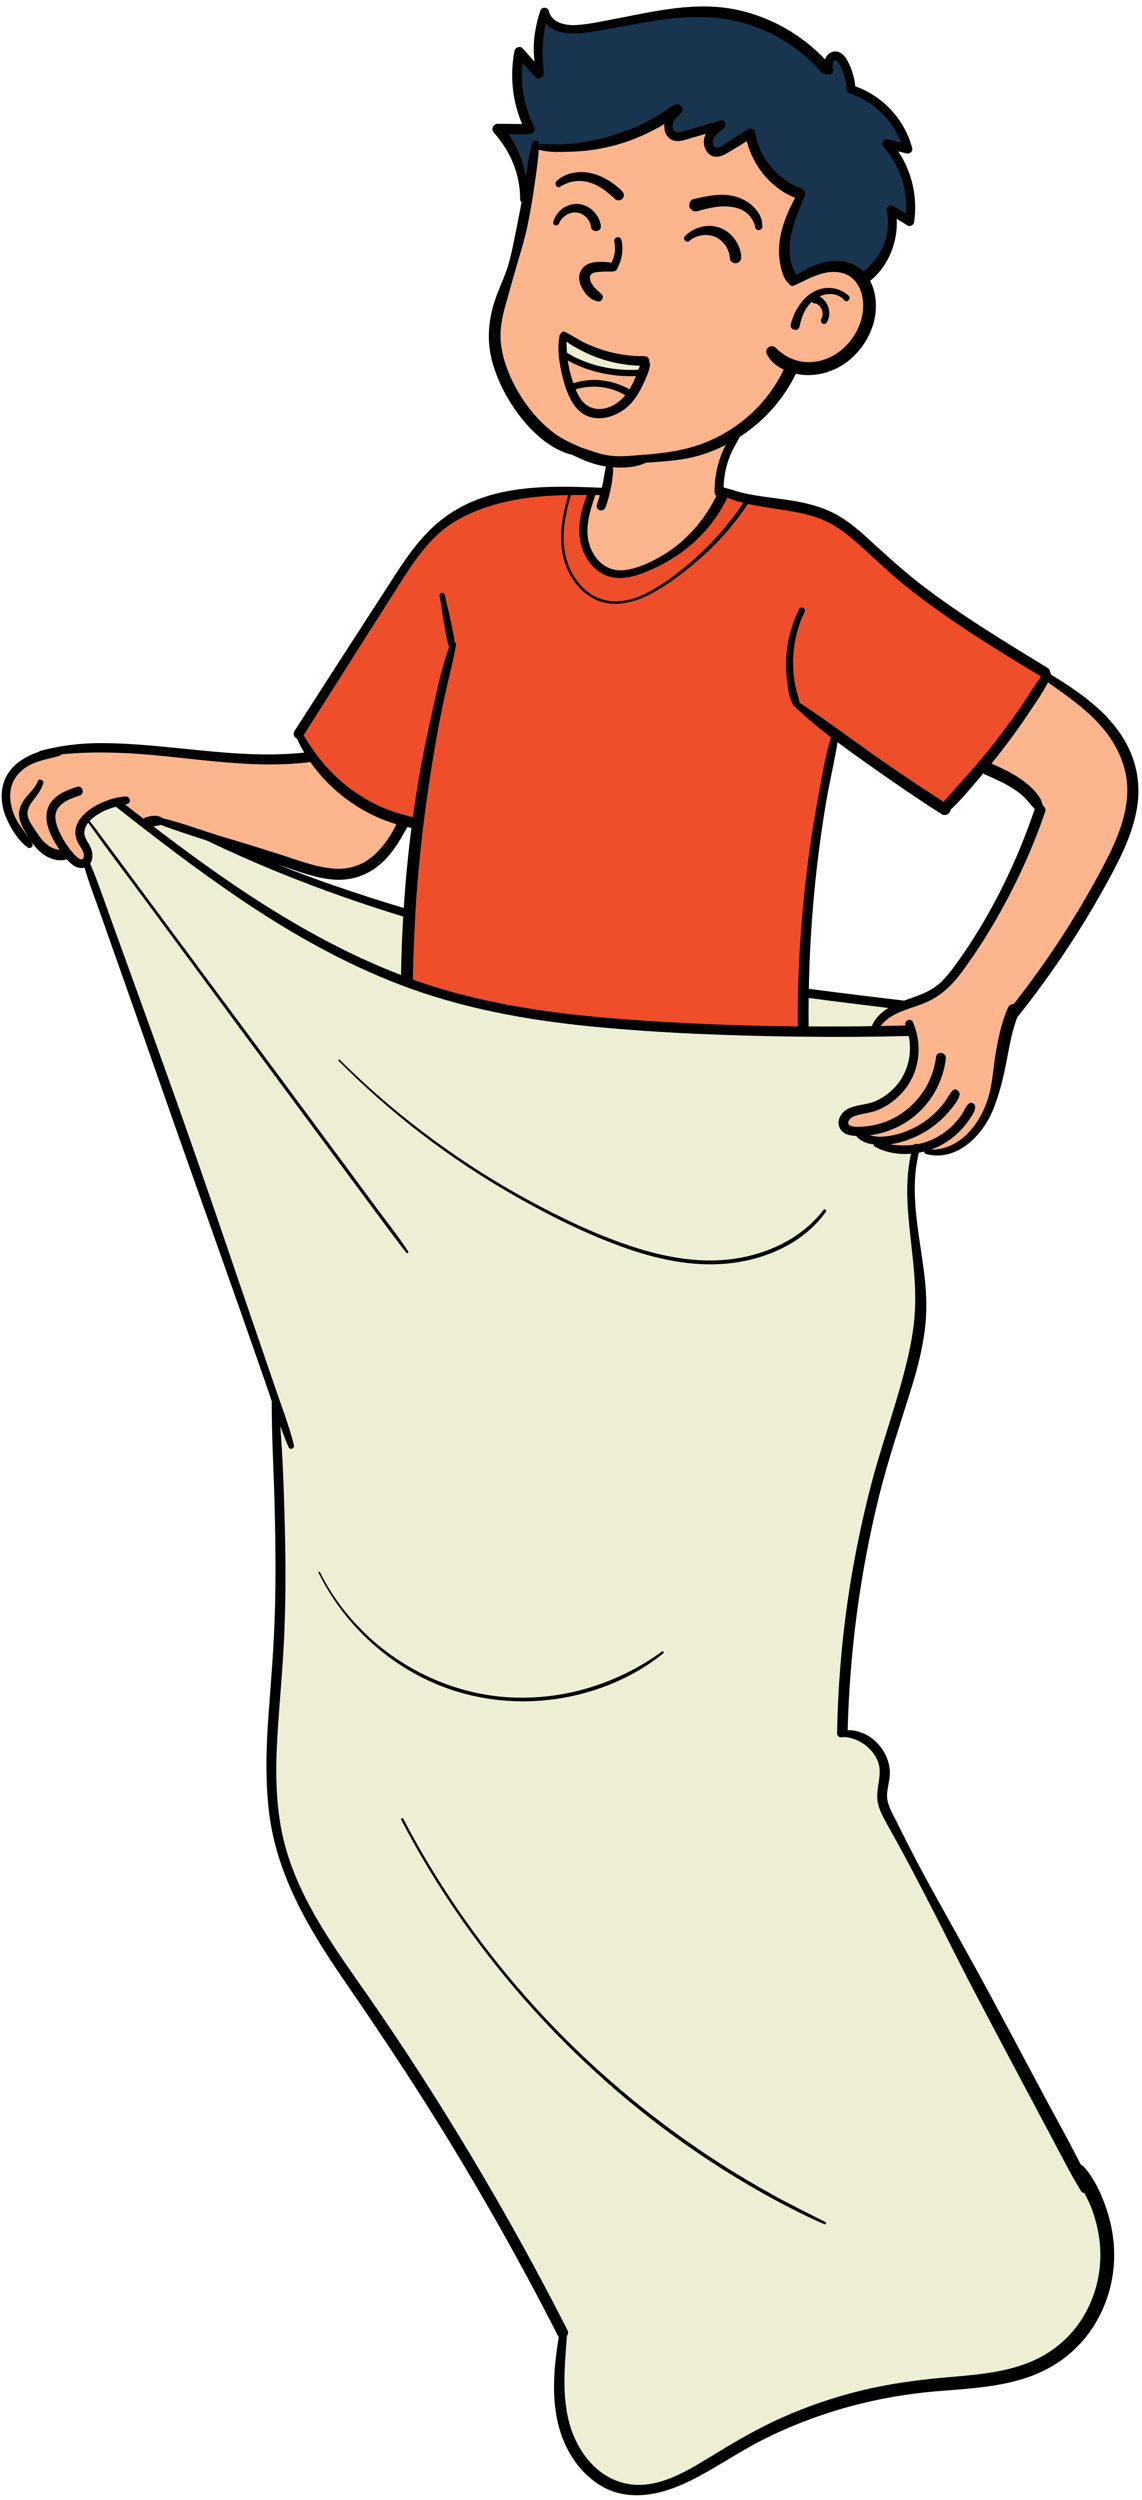
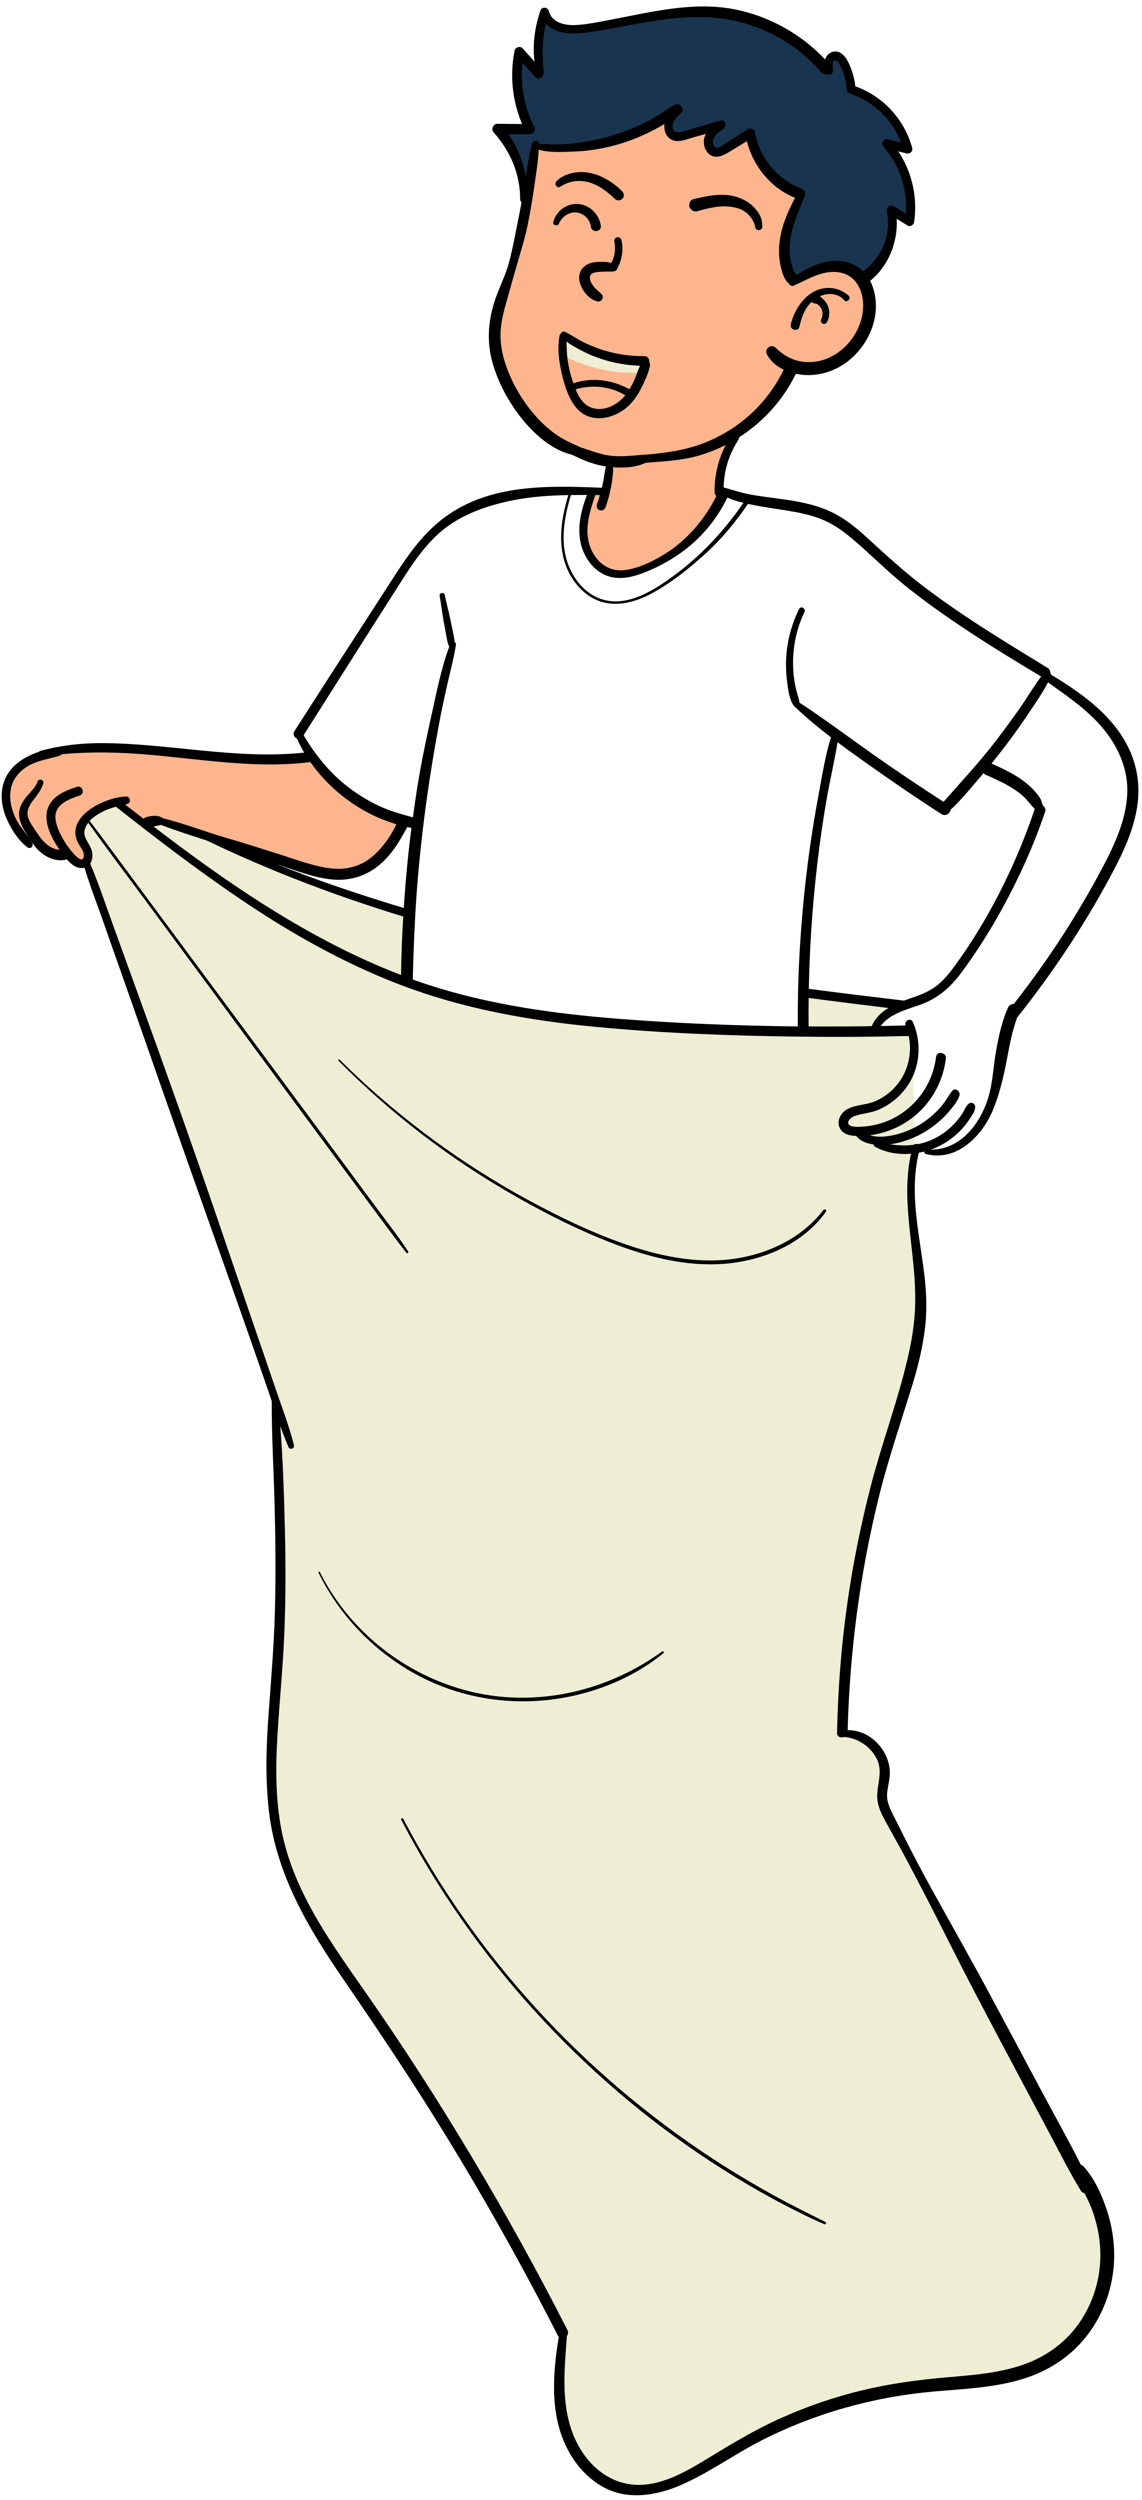
<svg xmlns="http://www.w3.org/2000/svg" clip-rule="evenodd" fill-rule="evenodd" height="799.7" preserveAspectRatio="xMidYMid meet" stroke-linejoin="round" stroke-miterlimit="2" version="1.0" viewBox="357.7 140.1 365.5 799.7" width="365.5" zoomAndPan="magnify">
  <g>
    <g>
      <g id="change1_1">
        <path d="M526.063,204.464C526.063,204.464 524.999,190.593 516.833,181.037C520.635,181.546 527.023,181.296 527.023,181.296C527.023,181.296 519.85,165.075 523.776,156.854C526.019,159.458 529.013,162.685 529.119,163.018C529.225,163.351 528.67,149.672 531.688,144.06C533.913,147.258 534.588,150.555 545.308,149.091C556.027,147.626 565.688,144.08 575.682,143.934C585.675,143.788 598.912,144.471 607.895,150.451C616.878,156.43 620.581,160.182 622.099,161.634C622.666,159.784 624.49,154.877 627.036,159.236C629.581,163.594 629.762,167.027 630.093,168.72C632.146,169.632 638.675,172.057 642.528,177.031C646.381,182.005 647.49,186.391 648.218,187.909C645.837,187.08 641.641,186.153 641.559,186.313C641.476,186.474 645.295,191.378 646.387,193.834C647.48,196.29 649.998,203.718 648.772,210.489C646.008,209.104 643.577,207.81 643.577,207.81C643.577,207.81 643.238,210.639 642.46,214.956C641.681,219.273 639.757,225.885 633.928,229.461C631.503,227.268 628.925,220.462 611.965,229.93C609.3,226.831 607.48,222.742 608.509,217.963C609.539,213.185 612.954,204.017 614.004,202.101C610.805,200.972 594.829,205.192 594.019,192.047C587.947,193.913 526.063,204.464 526.063,204.464Z" fill="#19344f" />
      </g>
      <g id="change2_1">
-         <path d="M487.794,454.261C487.794,454.261 489.121,426.943 489.72,419.255C490.32,411.567 491.571,403.68 491.676,402.989C489.011,402.824 473.482,399.346 465.484,391C457.485,382.654 453.334,375.934 452.916,374.745C453.985,372.321 466.613,352.989 468.331,350.575C470.049,348.161 480.733,331.502 483.701,327.082C486.67,322.661 491.223,312.95 498.849,308.027C506.474,303.103 515.279,298.251 524.321,297.735C533.364,297.22 547.006,296.86 551.144,296.964C555.283,297.068 587.478,296.837 590.287,297.514C593.096,298.191 600.663,300.254 607.544,301.289C614.424,302.324 620.907,303.252 626.134,306.853C631.361,310.454 640.159,318.824 644.297,322.36C648.435,325.896 658.879,334.813 665.477,338.549C672.075,342.285 689.565,353.721 692.563,355.581C691.241,358.324 682.05,372.188 678.23,377.303C674.41,382.418 662.386,396.32 659.87,399.013C656.933,396.994 626.243,375.726 625.096,374.568C624.273,377.598 619.965,398.341 619.322,404.322C618.679,410.303 615.074,438.078 615.077,443.169C615.079,448.259 613.654,466.145 614.517,470.239C610.665,469.71 584.859,469.225 580.932,469.191C577.005,469.157 545.785,466.67 541.29,466.028C536.795,465.386 513.834,462.225 506.243,459.736C498.652,457.247 488.758,455.146 487.794,454.261Z" fill="#ee4e2a" />
-       </g>
+         </g>
      <g id="change3_1">
        <path d="M384.853,415.787C384.853,415.787 386.771,413.471 384.265,409.559C382.605,406.054 382.676,402.121 387.451,399.526C392.226,396.931 394.786,396.336 395.238,396.213C396.193,397.075 403.7,403.68 403.7,403.68C403.7,403.68 406.581,401.657 410.418,402.821C414.254,403.986 427.399,408.584 433.304,411.648C439.21,414.713 453.166,420.455 455.856,421.382C458.547,422.309 480.101,430.288 489.168,432.213C488.722,436.151 487.596,454.253 487.596,454.253C487.596,454.253 507.585,460.711 522.563,463.172C537.542,465.634 568.687,469.216 582.026,469.207C595.365,469.199 614.804,469.896 614.804,469.896L614.648,456.977C614.648,456.977 642.962,461.331 646.876,461.268C643.396,462.743 640.011,464.019 637.274,469.94C641.005,469.93 649.564,469.324 649.564,469.324L650.512,507.185C650.512,507.185 648.904,517.569 649.24,522.19C649.576,526.811 650.677,539.864 651.317,544.068C651.957,548.273 653.298,561.621 650.525,571.768C647.751,581.915 644.076,594.811 642.486,600.334C640.896,605.857 634.975,624.862 633.928,632.228C632.882,639.595 628.625,662.042 628.55,668.92C628.475,675.798 626.837,693.196 626.834,694.412C628.635,694.6 634.937,694.354 637.975,699.263C641.013,704.172 640.812,706.748 639.865,712.755C639.664,717.659 640.985,719.66 642.942,723.253C644.899,726.845 650.211,736.533 652.024,740.316C653.837,744.1 666.506,767.086 668.345,770.713C670.183,774.34 686.82,805.947 688.915,809.408C691.009,812.869 703.229,834.898 706.041,839.307C708.854,843.717 714.772,858.235 711.334,868.771C707.895,879.307 702.745,892.958 687.206,897.632C671.666,902.306 662.775,902.473 652.163,903.967C641.551,905.462 620.268,907.87 605.903,916.041C591.539,924.211 582.486,929.199 576.349,932.414C570.212,935.629 555.16,939.161 546.384,930.438C537.607,921.714 536.583,913.937 536.397,906.332C536.211,898.728 537.78,888.641 537.664,886.933C536.835,884.302 529.727,871.363 527.81,867.786C525.892,864.209 508.527,833.954 505.699,828.73C502.871,823.507 482.705,792.797 479.642,788.175C476.579,783.552 462.331,761.728 459.254,756.934C456.176,752.141 449.971,740.883 448.074,733.227C446.177,725.571 444.036,709.92 444.431,703.584C444.827,697.249 446.393,675.356 446.559,669.011C446.725,662.666 447.54,636.729 447.286,630.575C447.031,624.421 445.579,591.075 445.483,587.603C444.472,584.261 440.117,571.033 438.432,566.342C436.747,561.651 427.769,536.027 426.617,532.702C425.464,529.378 411.084,487.154 409.656,483.667C408.228,480.18 394.856,442.711 393.59,439.175C392.324,435.639 385.546,416.685 384.853,415.787Z" fill="#eeeed4" />
      </g>
      <g id="change4_1">
        <path d="M403.7,403.68L395.238,396.213C395.238,396.213 385.2,397.584 382.906,406.736C384.47,409.991 388.629,415.097 383.786,416.298C381.495,415.828 380.124,413.322 379.386,412.693C377.891,413.324 372.877,414.639 368.728,408.41C366.515,408.635 366.888,409.822 364.277,406.794C361.665,403.765 358.482,397.175 359.681,391.819C360.88,386.464 365.217,382.196 372.764,380.702C380.312,379.207 391.277,378.675 398.538,379.284C405.799,379.894 428.328,382.386 433.658,382.418C438.989,382.451 453.87,382.748 457.595,381.957C460.529,385.888 469.997,398.403 486.724,402.089C484.976,406.956 478.882,417.1 472.061,418.586C465.241,420.072 457.346,419.251 445.13,414.513C432.957,410.044 423.198,407.151 420.539,406.244C417.881,405.338 408.808,402.447 408.808,402.447L403.7,403.68Z" fill="#fdb58e" />
      </g>
      <g id="change4_2">
-         <path d="M672.067,385.268C672.067,385.268 689.571,363.173 692.683,356.173C695.533,358.267 709.101,367.127 713.212,373.52C717.322,379.914 723.141,390.583 718.751,402.542C714.362,414.5 706.288,429.184 701.455,436.521C696.621,443.858 684.362,460.783 682.197,463.797C680.077,467.523 677.733,478.278 676.997,482.834C676.262,487.391 674.557,497.273 669.532,502.022C664.507,506.771 657.415,511.23 653.707,507.039C650.251,507.896 640.551,509.35 637.84,504.944C634.747,504.024 632.765,503.333 632.032,502.031C630.061,501.836 624.938,500.598 628.698,496.469C632.141,494.737 633.43,495.096 635.635,494.472C637.841,493.848 654.386,487.327 649.057,469.563C645.008,469.967 637.436,469.97 637.436,469.97C637.436,469.97 638.428,464.167 646.405,461.522C654.382,458.877 661.072,454.917 665.751,448.143C670.429,441.369 682.276,420.093 684.531,414.349C686.785,408.605 690.379,398.539 690.379,398.539C690.379,398.539 685.478,388.925 672.067,385.268Z" fill="#fdb58e" />
-       </g>
+         </g>
      <g id="change4_3">
        <path d="M546.902,297.107L551.264,297.121C551.264,297.121 553.001,287.213 552.87,287.151C552.739,287.09 545.773,286.469 540.532,283.89C535.291,281.312 529.132,277.608 525.286,271.733C521.44,265.857 514.144,254.17 515.781,245.21C517.418,236.25 520.866,227.553 521.89,223.354C522.914,219.154 525.741,207.733 526.563,202.428C527.386,197.123 528.488,187.646 528.586,186.888C530.242,187.036 541.55,187.799 546.974,186.506C552.398,185.213 565.72,182.077 573.527,175.041C571.361,178.855 569.856,184.525 575.008,183.61C580.161,182.696 588.218,179.769 588.218,179.769C588.218,179.769 582.731,183.558 584.253,186.414C585.776,189.27 587.577,189.013 590.761,187.152C593.945,185.29 597.688,182.882 597.754,182.734C597.821,182.586 598.342,196.114 613.776,201.865C612.429,206.163 603.954,218.867 611.358,229.462C614.586,228.71 621.266,224.934 625.209,225.184C629.151,225.434 638.112,228.41 635.542,240.754C632.972,253.099 621.083,259.549 611.098,257.052C609.523,260.41 602.226,273.483 592.783,278.816C590.966,283.355 585.766,290.214 588.123,297.555C587.823,301.136 584.521,306.442 580.274,310.843C576.027,315.244 565.78,322.319 559.606,323.219C553.431,324.118 547.49,321.711 545.194,315.116C542.897,308.521 544.569,302.174 546.902,297.107Z" fill="#fdb58e" />
      </g>
      <g id="change3_2">
        <path d="M537.158,253C537.158,253 537.777,247.071 538.057,247.198C539.485,248.085 545.858,252.366 551.568,253.617C557.278,254.867 562.584,255.515 563.818,255.526C564.363,256.53 563.321,259.237 563.321,259.237C563.321,259.237 556.981,259.677 551.748,258.6C546.516,257.524 539.247,255.1 537.158,253Z" fill="#eeeed4" />
      </g>
    </g>
    <g>
      <g id="change5_7">
        <path d="M467.16,410.88C467.64,408.64 468.45,406.45 470.1,404.9C470.25,405.06 470.45,405.19 470.69,405.26C470.93,405.33 471.15,405.29 471.35,405.4C471.56,405.51 471.74,405.64 471.91,405.81C472.16,406.06 472.38,406.35 472.52,406.68C472.86,407.48 472.79,408.37 472.39,409.14C472.2,409.52 472.42,410.01 472.79,410.17C473.2,410.35 473.62,410.15 473.82,409.77C474.39,408.71 474.51,407.39 474.15,406.25C473.98,405.7 473.69,405.18 473.33,404.73C473.18,404.55 473.02,404.37 472.85,404.21C472.65,404.02 472.43,403.86 472.21,403.68C472.16,403.64 472.11,403.6 472.07,403.56C472.91,403.18 473.83,402.97 474.76,403.01C475.34,403.03 475.89,403.15 476.42,403.37C477.09,403.64 477.52,403.98 477.99,404.53C478.63,405.26 479.77,404.07 479.02,403.4C476.85,401.47 473.79,400.99 471.14,402.19C467.93,403.65 465.91,407.02 465.06,410.32C464.72,411.68 466.87,412.24 467.16,410.88Z" fill-rule="nonzero" transform="translate(-5.414 -299.832) scale(1.325)" />
      </g>
      <g id="change5_1">
        <path d="M426.82,429C427.83,427.78 428.64,426.41 429.31,424.99C430.01,423.51 430.76,421.89 431.05,420.28C431.11,419.95 431.02,419.66 430.86,419.44C430.96,418.78 430.58,418.01 429.71,418.01C426.44,418.04 423.17,417.59 420.04,416.64C418.52,416.18 417.05,415.6 415.61,414.94C413.84,414.13 412.27,413 410.54,412.15C410.04,411.91 409.63,412.2 409.5,412.6C409.36,412.69 409.24,412.84 409.2,413.08C408.59,416.19 409.13,419.76 409.88,422.8C410.55,425.5 411.48,428.44 413.34,430.58C417.07,434.88 423.63,432.87 426.82,429ZM424.95,427.61C423.1,429.79 420.04,431.41 417.13,430.52C415.09,429.9 413.89,428 413.08,426.01C415.16,425.4 417.33,425.22 419.48,425.5C420.62,425.65 421.75,425.94 422.82,426.35C423.35,426.55 423.88,426.79 424.38,427.06C424.61,427.18 424.84,427.32 425.06,427.46C425.03,427.51 424.99,427.56 424.95,427.61ZM423.51,424.83C422.22,424.34 420.89,424.03 419.52,423.86C417.18,423.57 414.78,423.82 412.54,424.55C412.42,424.19 412.31,423.84 412.2,423.5C411.69,421.88 411.32,420.21 411.11,418.53C410.93,417.18 410.94,415.83 410.88,414.48C412.01,415.35 413.34,416.05 414.54,416.68C416.08,417.49 417.7,418.16 419.35,418.7C422.35,419.69 425.48,420.22 428.63,420.32C428.13,421.45 427.77,422.66 427.26,423.79C426.92,424.55 426.53,425.3 426.09,426.01C425.29,425.51 424.34,425.14 423.51,424.83Z" fill-rule="nonzero" transform="translate(-5.414 -299.832) scale(1.325)" />
      </g>
      <g id="change5_11">
        <path d="M416.59,398.66L416.59,398.63C416.59,398.62 416.6,398.62 416.6,398.6C416.71,398.37 416.7,398.4 416.84,398.23C416.87,398.2 416.88,398.18 416.88,398.17C416.89,398.17 416.9,398.16 416.94,398.14C417.02,398.09 417.1,398.04 417.19,398C417.56,397.81 417.99,397.75 418.4,397.7C418.88,397.64 419.37,397.63 419.85,397.61C420.28,397.59 420.72,397.57 421.15,397.59C421.66,397.61 422.15,397.62 422.63,397.44C422.92,397.33 423.14,397.03 423.2,396.71C423.74,395.78 424.08,394.69 424.25,393.64C424.45,392.44 424.43,391.22 424.17,390.03C424.07,389.56 423.65,389.22 423.16,389.3C422.7,389.37 422.33,389.84 422.43,390.31C422.63,391.27 422.65,392.32 422.5,393.23C422.35,394.09 422.09,394.77 421.73,395.48C420.86,395.25 419.88,395.23 419.03,395.25C418.4,395.26 417.77,395.29 417.16,395.42C415.61,395.75 414.35,396.73 414.02,398.34C413.75,399.63 414.25,401 414.93,402.09C415.74,403.37 416.94,404.53 418.47,404.8C419.32,404.95 420.06,403.76 419.41,403.11C418.97,402.66 418.57,402.29 418.11,401.89C418.02,401.81 417.93,401.73 417.85,401.65C417.83,401.63 417.74,401.53 417.69,401.48C417.41,401.15 417.15,400.8 416.93,400.43C416.9,400.38 416.86,400.31 416.85,400.28C416.8,400.18 416.76,400.07 416.72,399.96C416.68,399.85 416.65,399.74 416.61,399.64L416.61,399.62C416.6,399.57 416.59,399.51 416.58,399.46C416.56,399.35 416.55,399.24 416.54,399.13L416.54,399.05C416.54,399.04 416.54,399.02 416.55,398.97C416.56,398.87 416.58,398.76 416.59,398.66Z" fill-rule="nonzero" transform="translate(-5.414 -299.832) scale(1.325)" />
      </g>
      <g id="change5_2">
        <path d="M409.36,377.11C411.56,375.68 414.1,375.33 416.61,376.13C418.99,376.89 420.85,378.44 422.65,380.11C423.16,380.58 424.03,380.45 424.45,379.93C424.92,379.36 424.77,378.61 424.27,378.13C422.16,376.05 419.4,374.33 416.47,373.76C413.72,373.23 410.53,373.76 408.46,375.76C407.86,376.36 408.55,377.64 409.36,377.11Z" fill-rule="nonzero" transform="translate(-5.414 -299.832) scale(1.325)" />
      </g>
      <g id="change5_9">
        <path d="M441.15,382.72C441.09,382.73 441.14,382.79 441.41,382.92C441.64,383.03 441.94,383.08 442.2,383.06C442.63,383.02 443.09,382.84 443.51,382.73C444.21,382.55 444.9,382.37 445.61,382.23C447.02,381.94 448.47,381.76 449.91,381.88C451.32,382 452.74,382.28 453.93,383.09C454.55,383.51 455.08,384.04 455.51,384.65C455.91,385.22 456.38,386.16 456.47,386.84C456.6,387.95 458.28,387.76 458.19,386.65C458.13,385.86 458.11,385.19 457.79,384.44C457.49,383.72 457.07,383.11 456.57,382.51C455.36,381.04 453.66,380.07 451.85,379.53C448.5,378.52 444.82,379.32 441.51,380.12C440.71,380.31 440.35,381.38 440.62,382.09C440.74,382.36 440.93,382.56 441.15,382.72Z" fill-rule="nonzero" transform="translate(-5.414 -299.832) scale(1.325)" />
      </g>
      <g id="change5_10">
        <path d="M413.82,383.41C415.4,383.83 416.62,385.23 416.79,386.78C416.97,388.32 419.41,388.05 419.18,386.52C418.8,383.89 416.72,381.68 414.05,381.31C411.17,380.91 408.39,382.85 407.69,385.66C407.49,386.46 408.76,386.74 409.06,386.01C409.77,384.22 411.9,382.9 413.82,383.41Z" fill-rule="nonzero" transform="translate(-5.414 -299.832) scale(1.325)" />
      </g>
      <g id="change5_4">
-         <path d="M440.54,390.21C442.49,388.52 445.63,388.21 447.77,389.76C449.32,390.88 450.23,392.51 450.35,394.43C450.39,395.18 451.25,395.68 451.94,395.57C452.74,395.44 453.13,394.73 453.08,393.98C452.92,391.22 451.1,388.48 448.59,387.29C445.45,385.81 441.85,386.66 439.45,389.08C438.83,389.71 439.87,390.79 440.54,390.21Z" fill-rule="nonzero" transform="translate(-5.414 -299.832) scale(1.325)" />
-       </g>
+         </g>
      <g id="change5_8">
        <path d="M497.31,610.04C497.28,610.29 497.39,610.56 497.69,610.63C505.05,612.57 511.26,606.35 513.87,600.06C515.44,596.27 516.41,592.19 517.19,588.18C517.65,585.79 518.06,583.42 518.67,581.1C518.9,580.24 519.15,579.38 519.44,578.53C519.54,578.22 519.65,577.92 519.77,577.63L519.78,577.62C528.14,567.14 535.6,555.94 541.98,544.15C545.07,538.44 548.07,532.38 548.86,525.85C549.62,519.53 547.89,513.58 544.18,508.46C540.01,502.71 533.96,498.56 527.94,494.91C527.93,494.68 527.84,494.48 527.69,494.32C527.72,493.95 527.57,493.57 527.13,493.3C516.77,486.94 506.32,480.67 496.67,473.25C491.92,469.6 487.57,465.56 483.15,461.53C481.05,459.62 478.85,457.82 476.37,456.41C473.95,455.04 471.35,454.16 468.65,453.53C465.46,452.79 462.21,452.45 458.98,451.99C457.56,451.79 456.13,451.58 454.72,451.3C452.71,450.9 450.81,450.23 448.85,449.7C448.86,449.23 448.87,448.76 448.91,448.3C449.01,447.09 449.22,445.89 449.52,444.71C449.87,443.35 450.36,442.03 450.97,440.76C451.23,440.23 451.51,439.72 451.79,439.21C452.1,438.65 452.49,438.12 452.7,437.53C454.98,436.05 457.11,434.32 459.04,432.41C462.01,429.46 464.45,426.03 466.29,422.27C467.41,422.5 468.53,422.61 469.6,422.58C473.59,422.49 477.42,420.81 480.27,418.01C483.12,415.21 485.11,411.5 485.54,407.49C485.81,404.95 485.44,402.14 484.23,399.83C488.63,396.32 490.96,390.46 490.65,384.85C491.53,385.4 492.4,385.95 493.29,386.49C493.9,386.87 494.76,386.31 494.85,385.67C495.73,379.66 494.35,373.56 491.02,368.57C491.69,368.74 492.37,368.91 493.04,369.07C493.82,369.26 494.6,368.58 494.39,367.77C492.56,360.9 487.34,355.22 480.64,352.86C480.48,351.36 480.14,349.89 479.58,348.48C479.08,347.22 478.4,345.67 477.23,344.88C476.23,344.21 475,344.32 474.13,345.13C473.74,345.49 473.5,345.92 473.35,346.37C467.75,340.45 460.45,336.27 452.47,334.48C442.1,332.15 431.72,334.87 421.52,336.79C418.77,337.31 415.96,337.92 413.17,338.07C410.65,338.21 407.34,337.57 406.63,334.71C406.38,333.7 404.93,333.56 404.58,334.58C403.27,338.44 402.61,342.81 403.17,346.92C402.21,345.84 401.25,344.77 400.29,343.69C399.71,343.04 398.51,343.44 398.34,344.26C397.16,350.22 397.8,356.39 400.16,361.97C398.16,361.95 396.17,361.94 394.17,361.91C393.26,361.9 392.61,363.21 393.23,363.91C397.31,368.5 399.7,373.97 399.69,380.15C399.69,380.46 399.83,380.67 400.03,380.82C399.75,382.36 399.46,383.9 399.15,385.43C398.49,388.74 397.89,392.05 397.02,395.31C396.28,398.11 395.02,400.65 394.01,403.35C392,408.77 391.45,414.23 393.08,419.82C394.52,424.77 397.15,429.52 400.43,433.5C403.37,437.07 407.53,440.72 412.2,441.81C413.54,442.42 414.87,443.08 416.27,443.58C417.63,444.07 419.02,444.43 420.44,444.65C420.38,444.77 420.33,444.9 420.27,445.01C420.29,445.01 420.31,445.01 420.33,445C420.12,445.94 419.9,447.45 419.86,447.7C419.74,448.4 419.58,449.09 419.43,449.78C406.48,449.26 392.51,448.82 381.55,456.85C376.63,460.45 373.07,465.33 369.78,470.39C365.87,476.43 361.97,482.48 358.06,488.51C353.74,495.16 349.47,501.85 345.18,508.52C344.69,509.29 345.16,510.1 345.8,510.38C346.32,511.52 346.88,512.64 347.53,513.72C331.09,515.48 314.79,511.43 298.36,511.43C293.47,511.43 288.51,512.01 283.79,513.31C283.65,513.35 283.54,513.42 283.46,513.51C279.59,514.83 276.03,517.17 274.86,521.25C274.11,523.87 274.46,526.77 275.48,529.27C276.55,531.9 278.36,534.85 280.66,536.58C281.34,537.09 282.26,536.38 281.82,535.6C280.56,533.34 278.7,531.55 277.63,529.15C276.66,526.96 276.19,524.5 276.75,522.13C277.31,519.78 278.99,517.98 281.06,516.83C283.4,515.53 285.95,515.26 288.45,514.47C288.68,514.4 288.84,514.27 288.97,514.12C296.11,513.43 303.41,513.64 310.49,514.27C318.75,515 326.98,516.18 335.27,516.5C339.86,516.68 344.46,516.57 349.02,516.01C353.98,523.1 361.51,528.58 369.79,531.01L369.79,531.02C368.5,533.75 366.69,536.37 364.48,538.39C361.67,540.97 358.22,542.07 354.41,541.71C350.17,541.32 346.09,539.71 342.05,538.43C337.63,537.03 333.22,535.61 328.77,534.32C326.14,533.56 323.54,532.67 320.93,531.81C320.92,531.81 320.91,531.8 320.9,531.8C318.43,530.98 315.95,530.19 313.43,529.58L313.42,529.57L313.41,529.57C313.39,529.56 313.38,529.56 313.36,529.56C313.35,529.56 313.34,529.56 313.33,529.55C313.22,529.45 313.1,529.37 312.96,529.3C312.07,528.87 311.08,528.94 310.14,529.12C309.69,529.21 309.18,529.31 308.83,529.61C308.8,529.64 308.77,529.68 308.74,529.71C307.24,528.56 305.75,527.41 304.26,526.26C304.43,526.22 304.6,526.17 304.78,526.13C305.8,525.87 305.53,524.3 304.5,524.32C303.8,524.33 303.01,524.44 302.17,524.63C301.5,524.77 300.81,524.97 300.12,525.22C295.41,526.86 290.51,530.68 292.86,535.43C293.37,536.48 294.47,537.55 294.28,538.81C294.03,540.56 292.19,538.53 291.68,537.96C290.66,536.79 289.77,535.52 289.04,534.15C288.29,532.73 287.53,531.13 287.43,529.5C287.25,526.19 290.71,524.94 293.31,524.08C294.65,523.64 293.97,521.55 292.62,521.99C289.94,522.86 286.88,524.07 285.72,526.86C284.32,530.24 286.44,534.21 288.3,536.99C288.34,537.05 288.38,537.12 288.43,537.18C287.04,537.12 285.77,536.32 284.79,535.36C283.78,534.37 283.02,533.16 282.25,531.99C281.8,531.31 281.34,530.63 281.01,529.87C280.24,528.08 280.96,526.67 282.04,525.26C283.01,524 284.01,522.73 284.49,521.19C284.77,520.31 283.45,519.81 283.14,520.69C282.63,522.14 281.42,523.19 280.46,524.36C279.5,525.53 278.7,526.84 278.65,528.41C278.6,530.24 279.56,531.89 280.47,533.41C281.47,535.08 282.59,536.77 284.13,538C285.48,539.08 287.23,539.79 288.97,539.71C289.36,539.69 289.8,539.63 290.16,539.48C290.61,539.98 291.1,540.45 291.62,540.83C292.45,541.45 293.52,541.76 294.45,541.51L294.46,541.51C295.78,545.89 297.46,550.17 298.97,554.49C300.55,559.01 302.14,563.52 303.74,568.03C306.94,577.08 310.1,586.15 313.27,595.21C319.66,613.47 326.19,631.68 332.61,649.93C334.46,655.18 336.28,660.45 338.12,665.7C338.65,667.22 339.16,668.75 339.68,670.29C339.66,678.79 340.18,687.29 340.39,695.79C340.6,704.21 340.68,712.64 340.45,721.06C340.23,729.27 339.54,737.44 338.94,745.62C338.35,753.52 338.09,761.5 339.02,769.39C340.81,784.6 348.55,797.59 357.06,809.98C365.9,822.84 374.55,835.82 382.68,849.14C390.96,862.72 398.78,876.57 406.12,890.68C407.03,892.43 407.93,894.18 408.82,895.93C408.88,896.05 408.95,896.14 409.02,896.22C407.83,903.46 407.13,911.2 409.15,918.31C410.74,923.89 414.13,929.09 419.16,932.12C425.38,935.87 432.77,934.57 439.05,931.74C445.67,928.77 451.6,924.45 458.06,921.17C471.1,914.55 485.4,910.6 499.96,909.36C506.86,908.77 513.88,908.48 520.57,906.52C526.82,904.69 532.27,901.33 536.35,896.22C540.72,890.74 543.13,883.76 543.18,876.76C543.21,873 542.6,869.21 541.42,865.64C540.21,861.95 538.47,858.08 535.87,855.15C535.64,854.89 535.38,854.73 535.12,854.64C531.96,848.36 528.47,842.21 525.18,836.01C521.04,828.23 516.88,820.45 512.7,812.69C508.35,804.61 503.81,796.64 499.38,788.6C497.14,784.54 494.94,780.44 492.86,776.3C491.9,774.4 490.97,772.5 490,770.61C489.06,768.78 488.14,767.01 488.34,764.9C488.52,762.96 489.17,761.11 488.95,759.13C488.77,757.51 488.2,755.94 487.32,754.58C485.36,751.59 482.32,749.7 478.8,749.72C479.3,730.75 481.79,711.79 486.35,693.37C488.62,684.2 491.68,675.32 494.45,666.31C495.77,662.01 496.84,657.64 497.42,653.17C498.01,648.73 497.86,644.27 497.33,639.83C496.17,630.01 493.6,620.11 496,610.3C496.44,610.25 496.88,610.15 497.31,610.04ZM396.88,364.44C398.55,364.43 400.21,364.41 401.88,364.41C402.71,364.41 403.59,363.63 403.13,362.73C400.69,357.91 399.68,352.52 400.24,347.18C401.27,348.33 402.31,349.49 403.35,350.64C404.16,351.55 405.43,350.65 405.32,349.68C405.37,349.55 405.41,349.4 405.39,349.22C404.97,345.32 405.02,341.51 405.89,337.74C408.11,340.2 412.19,340.36 415.48,339.91C420.93,339.17 426.3,337.96 431.73,337.11C437.1,336.27 442.62,335.78 448.04,336.45C452.43,337 456.69,338.32 460.64,340.29C465.15,342.54 469.18,345.7 472.46,349.52C472.88,350.01 473.44,350.09 473.92,349.93C474.53,350.19 475.35,349.83 475.24,348.96C475.16,348.3 474.91,345.78 476.26,346.81C476.84,347.26 477.19,348.28 477.47,348.93C478.14,350.48 478.48,352.12 478.6,353.8C478.62,354.15 478.95,354.5 479.28,354.61C485.01,356.44 489.63,360.89 491.7,366.49C490.63,366.22 489.57,365.95 488.5,365.67C487.36,365.38 486.82,366.76 487.5,367.53C491.38,371.92 493.33,377.8 492.84,383.61C491.84,383 490.84,382.38 489.84,381.77C489,381.26 488.06,382.1 488.25,382.98C489.44,388.64 487.06,394.12 482.59,397.57C482.14,397.12 481.64,396.71 481.07,396.36C476.37,393.49 470.65,395.57 466.42,398.49C466.18,398.03 465.89,397.58 465.7,397.13C465.44,396.51 465.24,395.86 465.1,395.21C464.82,393.93 464.73,392.61 464.8,391.31C465.02,387.24 466.79,383.47 468.25,379.72C468.72,379.08 468.64,377.96 467.66,377.58C461.75,375.27 457.49,370.15 456.39,363.88C456.25,363.11 455.21,362.86 454.63,363.23C453.39,364.03 452.15,364.84 450.91,365.63C450.33,366 449.75,366.37 449.17,366.74C448.68,367.05 448.07,367.58 447.48,367.68C446.43,367.86 446.08,366.64 446.3,365.8C446.61,364.62 447.86,363.78 448.79,363.1C449.68,362.45 449.29,360.73 448.02,361.11C445.09,361.99 442.16,362.87 439.22,363.73C437.97,364.09 436.49,364.28 436.51,362.5C436.52,361.16 437.74,360.07 438.63,359.22C439.18,358.7 438.95,357.89 438.47,357.58C438.23,357.27 437.85,357.09 437.41,357.21C436.18,357.54 435.17,358.52 434.1,359.21C432.7,360.11 431.25,360.94 429.76,361.68C427.32,362.89 424.77,363.85 422.17,364.66C419.26,365.57 416.22,366.18 413.19,366.57C411.54,366.78 409.86,366.91 408.19,366.9C406.9,366.89 405.55,366.73 404.26,366.84C404.26,366.8 404.27,366.76 404.27,366.72C404.28,365.66 402.78,365.83 402.55,366.69C401.84,369.34 401.48,372.1 401.06,374.83C400.46,371.11 399.07,367.52 396.88,364.44ZM414.29,440.02C414.27,440.01 414.25,439.99 414.22,439.98C411.99,438.99 409.79,438.01 407.83,436.54C406.02,435.18 404.38,433.61 402.92,431.88C399.83,428.23 397.37,423.85 395.95,419.29C395.13,416.66 394.75,413.87 395.04,411.12C395.31,408.5 396.07,405.98 396.78,403.46C397.61,400.52 398.42,397.59 399.29,394.65C400.11,391.87 400.94,389.11 401.52,386.26C402.16,383.14 402.68,380 403.13,376.85C403.54,373.99 404.01,371.06 404.17,368.16C406.75,368.93 409.93,368.7 412.56,368.62C415.84,368.52 419.07,368.01 422.24,367.19C425.26,366.41 428.19,365.28 430.98,363.9C432.2,363.3 433.39,362.65 434.55,361.95C434.35,363.33 434.83,364.89 436.07,365.64C437.69,366.63 439.71,365.72 441.34,365.25C442.42,364.94 443.5,364.63 444.57,364.33C444.44,364.57 444.33,364.82 444.24,365.09C443.8,366.48 444.16,368.16 445.26,369.16C446.64,370.41 448.36,369.79 449.77,368.95C451.34,368.02 452.89,367.06 454.45,366.1C455.94,372.13 460.3,377.45 466.09,379.79C464.3,383.2 462.74,386.75 462.33,390.62C462.16,392.23 462.18,393.86 462.45,395.46C462.73,397.09 463.32,399.53 464.7,400.6C464.89,400.95 465.32,401.19 465.77,400.99C469.44,399.38 473.18,396.88 477.38,397.91C481.05,398.81 482.63,402.53 482.55,406.02C482.41,412.2 477.61,418.17 471.46,419.27C467.6,419.96 464.17,418.72 461.42,415.99C460.35,414.92 458.6,416.2 459.29,417.55C460.15,419.24 461.64,420.46 463.36,421.27C460.75,426.65 456.79,431.35 451.9,434.79C449.41,436.54 446.69,438 443.84,439.08C439.5,440.72 435.08,441.34 430.5,441.75C427.35,441.9 424.29,442.46 421.13,441.99C418.76,441.65 416.55,440.73 414.29,440.02ZM417.84,451.54C418.21,451.54 418.57,451.55 418.94,451.55C418.8,452.05 418.67,452.56 418.5,453.06C418.32,453.59 418.01,454.18 418.32,454.73C418.7,455.39 419.64,455.45 420.1,454.85C420.43,454.42 420.56,453.76 420.73,453.24C420.87,452.81 420.99,452.37 421.11,451.93C421.35,451.05 421.55,450.17 421.71,449.27C421.9,448.26 422.02,447.24 422.11,446.22C422.15,445.8 422.18,445.28 422.1,444.82C424.75,445.04 427.64,444.88 430.04,443.74C432.97,443.52 435.9,443.35 438.8,442.9C442.5,442.34 446.05,441.13 449.36,439.43C448.77,440.56 448.27,441.74 447.87,442.95C447.02,445.52 446.61,448.2 446.66,450.91C446.67,451.3 446.84,451.58 447.09,451.75C444.27,457.48 439.88,462.58 434.42,465.9C431.57,467.64 428.22,469.26 424.88,469.67C421.11,470.13 418.14,467.8 416.74,464.41C415,460.21 416.44,455.63 417.84,451.54ZM415.84,451.52C414.36,455.28 413.38,459.55 414.41,463.52C415.28,466.88 417.57,470 420.95,471.13C424.7,472.38 428.9,470.71 432.29,469.12C435.8,467.47 439.22,465.25 442.05,462.6C445.24,459.61 447.84,456.09 449.74,452.16C450.97,452.7 452.3,453.1 453.61,453.42C448.32,461.19 441.57,468.04 433.69,473.18C429.49,475.92 424.24,478.38 419.17,476.62C415.2,475.23 412.36,471.6 411.08,467.7C409.35,462.44 410.39,456.74 411.95,451.55C413.25,451.52 414.54,451.52 415.84,451.52ZM366.23,526.88C363.75,525.78 361.4,524.4 359.19,522.82C354.27,519.31 350.44,514.68 347.38,509.52C354.68,498.05 361.92,486.53 369.25,475.08C372.45,470.07 375.58,464.82 380.04,460.81C384.54,456.76 390.35,454.54 396.18,453.18C401.2,452.01 406.25,451.64 411.33,451.55C409.87,456.37 408.95,461.52 410.11,466.5C411.04,470.5 413.51,474.33 417.14,476.38C421.72,478.95 427.05,477.67 431.43,475.31C435.97,472.86 440.12,469.58 443.95,466.15C448.06,462.47 451.64,458.24 454.72,453.67C455.01,453.73 455.29,453.79 455.57,453.85C458.35,454.44 461.18,454.81 463.99,455.26C466.84,455.72 469.68,456.27 472.38,457.34C475.08,458.41 477.45,460.03 479.66,461.89C484.21,465.71 488.36,469.96 493.01,473.68C497.76,477.47 502.74,480.98 507.81,484.32C513.62,488.15 519.56,491.78 525.53,495.35C523.72,497.8 522.15,500.45 520.41,502.95C518.5,505.68 516.53,508.37 514.5,511.01C510.56,516.12 506.21,520.78 501.96,525.61C496.32,521.95 490.72,518.23 485.23,514.36C479.21,510.12 473.32,505.68 467.16,501.66C467.08,500.75 466.7,499.88 466.48,499C466.26,498.15 466.09,497.29 465.95,496.43C465.67,494.64 465.56,492.82 465.63,491C465.77,487.1 466.68,483.3 468.37,479.79C468.78,478.93 467.49,478.18 467.07,479.05C465.31,482.63 464.23,486.53 463.97,490.52C463.84,492.47 463.9,494.44 464.15,496.38C464.39,498.25 464.63,500.8 465.76,502.36C465.78,502.39 465.81,502.41 465.84,502.43C465.87,502.47 465.88,502.51 465.92,502.54C468.71,505.2 471.69,507.67 474.77,510.03C473.42,514.3 472.71,518.89 471.89,523.27C471.02,527.9 470.25,532.54 469.6,537.21C468.33,546.34 467.49,555.52 467.05,564.73C466.96,566.63 466.89,568.54 466.84,570.44C466.82,571.17 466.81,571.91 466.8,572.64C466.75,575.04 466.74,577.43 466.76,579.83C452.38,579.67 437.97,579.12 423.63,578C407.9,576.77 392.1,574.59 377.06,569.64C375.95,569.28 374.85,568.9 373.76,568.5C373.87,563.72 374.03,558.95 374.29,554.18C374.32,553.48 374.36,552.78 374.41,552.09C374.6,548.71 374.85,545.34 375.16,541.97C376.21,530.38 377.87,518.83 379.99,507.39C380.59,504.11 381.29,500.85 382.02,497.6C382.76,494.31 383.65,491.03 384.18,487.7C384.23,487.4 384.08,487.16 383.87,487.02C383.8,486.22 383.62,485.42 383.46,484.63C383.25,483.6 383.04,482.58 382.83,481.55C382.44,479.59 381.87,477.67 381.49,475.7C381.34,474.9 380.08,475.09 380.24,475.89C380.63,477.94 380.84,480.02 381.22,482.07C381.39,483 381.56,483.93 381.73,484.86C381.93,485.94 382.08,487.09 382.53,488.1C382.54,488.12 382.55,488.13 382.56,488.15C380.61,493.46 379.5,499.15 378.28,504.66C377.01,510.38 375.81,516.1 374.88,521.89C374.48,524.37 374.12,526.85 373.79,529.34L373.79,529.35C371.2,528.64 368.68,527.96 366.23,526.88ZM469.42,570.75C469.71,555.61 471.09,540.47 473.62,525.54C474.43,520.75 475.59,516 476.36,511.21C478.8,513.04 481.29,514.82 483.77,516.57C489.58,520.69 495.46,524.72 501.46,528.56C502.48,529.21 503.57,528.39 503.68,527.49C503.69,527.48 503.69,527.48 503.7,527.48C506.11,525.25 508.26,522.61 510.4,520.12C510.81,519.64 511.21,519.15 511.61,518.67C511.74,518.84 511.91,518.98 512.12,519.07C514.44,520.08 516.75,521.11 518.87,522.48C519.78,523.07 520.64,523.73 521.43,524.47C522.35,525.35 523.08,526.44 523.99,527.33C523.99,527.34 523.99,527.34 523.98,527.35C520.96,536.3 517.12,544.96 512.44,553.17C510.15,557.2 507.63,561.12 504.91,564.88C503.62,566.66 502.25,568.43 500.53,569.83C498.74,571.29 496.64,572.12 494.47,572.87C493.8,573.1 493.12,573.34 492.44,573.6C484.75,572.69 477.08,571.76 469.42,570.75ZM488.66,575.38C486.91,576.43 485.44,577.81 484.62,579.76C480.78,579.83 476.93,579.85 473.09,579.84C471.85,579.84 470.61,579.83 469.37,579.82C469.34,577.53 469.35,575.24 469.38,572.95C475.8,573.8 482.23,574.6 488.66,575.38ZM341.75,540.94C345.87,542.31 350.1,544 354.46,544.37C358.43,544.7 362.16,543.61 365.29,541.17C368.47,538.68 370.55,535.21 372.41,531.7C372.41,531.7 372.41,531.69 372.42,531.69C372.76,531.76 373.09,531.84 373.43,531.9C372.61,538.32 371.99,544.77 371.58,551.23C365.9,549.54 360.26,547.72 354.66,545.78C350.05,544.19 345.47,542.48 340.93,540.67C341.2,540.76 341.48,540.85 341.75,540.94ZM311.13,531.55C311.22,531.53 311.32,531.52 311.41,531.5C311.49,531.49 311.58,531.48 311.66,531.46C311.83,531.43 312,531.4 312.16,531.33C312.06,531.36 311.96,531.39 311.86,531.42C312.19,531.35 312.5,531.29 312.82,531.19C312.85,531.18 312.87,531.17 312.89,531.16C316.56,532.56 320.32,533.76 324.06,534.97L324.07,534.98C339.35,542.32 355.24,548.34 371.45,553.3C371.37,554.58 371.3,555.87 371.24,557.15C371.08,560.56 370.96,563.99 370.92,567.41C359.12,562.9 347.95,556.86 337.3,550.09C328.27,544.35 319.62,538.05 311.11,531.54L311.13,531.55ZM494.94,650.04C494.54,654.73 493.53,659.27 492.33,663.81C489.9,673.05 486.62,682.03 484.26,691.29C481.94,700.36 480.09,709.55 478.76,718.81C477.26,729.27 476.45,739.8 476.24,750.36C476.22,751.35 477.13,751.65 477.87,751.37C481.28,751.56 484.57,753.82 485.96,756.94C487.48,760.34 485.43,763.65 486.07,767.12C486.38,768.81 487.19,770.36 488,771.86C489,773.71 490.04,775.53 491.05,777.36C493.18,781.2 495.2,785.1 497.22,788.99C501.32,796.87 505.23,804.85 509.35,812.72C513.33,820.34 517.37,827.92 521.4,835.51L528.06,848.02C530.37,852.36 532.58,856.77 535.15,860.95C535.36,861.3 535.67,861.46 535.99,861.5C536.72,862.85 537.38,864.22 537.91,865.7C538.98,868.7 539.66,871.85 539.81,875.04C540.09,881.03 538.54,886.96 535.3,892.01C532.02,897.11 527.22,900.74 521.55,902.79C515.47,904.99 508.9,905.43 502.51,905.99C495.62,906.59 488.83,907.52 482.1,909.15C475.49,910.76 469.01,912.98 462.8,915.75C456.51,918.56 450.71,922.06 444.84,925.64C439.48,928.9 433.19,932.57 426.66,931.84C419.93,931.08 414.97,925.94 412.54,919.88C409.49,912.29 410.4,903.94 410.98,895.98C411.27,895.59 411.37,895.07 411.1,894.53C403.9,880.41 396.24,866.53 388.11,852.93C380.05,839.45 371.56,826.22 362.57,813.35C354.22,801.39 345.21,789.12 342.18,774.56C340.53,766.63 340.6,758.5 341.1,750.45C341.59,742.44 342.39,734.45 342.72,726.43C343.07,718.03 343.07,709.63 342.86,701.23C342.65,692.93 342.41,684.59 341.75,676.31C342.37,678.01 343.02,679.71 343.73,681.36C344.09,682.19 345.26,681.75 345.04,680.89C343.84,676.11 342.02,671.44 340.43,666.77C338.87,662.19 337.3,657.6 335.72,653.03C332.54,643.8 329.42,634.55 326.25,625.31C320.03,607.16 313.59,589.09 307.04,571.06C305.14,565.84 303.27,560.62 301.37,555.41C299.56,550.44 297.89,545.37 295.83,540.5C296.54,539.44 296.5,538 296.03,536.85C295.4,535.29 294.02,534.05 294.54,532.24C294.7,531.66 295,531.13 295.37,530.65C300.09,537.31 305.05,543.82 309.9,550.38C314.9,557.14 319.89,563.91 324.89,570.67C329.91,577.47 334.93,584.26 339.95,591.06C344.96,597.84 349.97,604.61 354.98,611.38C360.03,618.21 365.07,625.04 370.16,631.84C370.83,632.74 371.52,633.62 372.23,634.49C372.45,634.76 372.83,634.43 372.64,634.15C370.35,630.63 367.71,627.3 365.21,623.93L357.63,613.68C352.63,606.92 347.63,600.16 342.62,593.41C337.53,586.55 332.44,579.69 327.35,572.82C322.29,565.99 317.22,559.17 312.16,552.33C307.13,545.55 302.12,538.75 297.06,531.99C296.62,531.4 296.16,530.81 295.71,530.22L295.71,530.21C296.48,529.38 297.47,528.73 298.41,528.21C299.6,527.54 300.81,527.13 302.05,526.79C311.66,534.36 321.38,541.8 331.5,548.68C343.8,557.05 356.81,564.46 370.73,569.78C370.78,569.8 370.82,569.82 370.87,569.83C371.8,570.19 372.73,570.53 373.67,570.86C387.72,575.85 402.46,578.43 417.28,579.87C433.76,581.47 450.38,582.08 466.94,582.29C475.81,582.41 484.68,582.36 493.55,582.14C494.39,586.19 493.47,590.5 490.84,593.78C489.43,595.55 487.55,596.98 485.47,597.88C483.35,598.81 480.88,598.68 478.84,599.73C477.2,600.57 476.01,602.61 476.92,604.4C477.65,605.86 479.28,606.21 480.84,606.26L480.86,606.26C481.84,607.52 483.45,608.11 485.07,608.32C485.08,608.53 485.17,608.74 485.4,608.87C488,610.31 491.09,610.81 494.12,610.56C492.24,618.78 493.66,627.18 494.49,635.49C495.01,640.31 495.36,645.22 494.94,650.04ZM494.8,608.4C492.9,608.66 490.98,608.58 489.05,608.29C490.78,608.05 492.49,607.57 494.09,606.94C496.56,605.97 498.83,604.56 500.84,602.83C501.86,601.95 502.8,600.98 503.65,599.93C504.46,598.92 505.46,597.75 505.81,596.48C506.06,595.56 504.87,594.48 504.1,595.34C503.37,596.15 502.9,597.15 502.26,598.03C501.62,598.91 500.9,599.74 500.12,600.51C498.37,602.24 496.31,603.65 494.07,604.67C492,605.61 489.76,606.25 487.48,606.42C486.29,606.51 485.21,606.4 484.18,606.1L484.19,606.1C488.36,605.57 492.36,603.76 495.51,600.99C499.41,597.58 501.9,592.72 502.52,587.59C502.7,586.07 500.35,585.65 500.16,587.18C499.07,596.03 492.04,603.12 483.1,603.96C482.06,604.06 480.91,604.17 479.88,603.94C478.04,603.51 479.21,601.91 480.43,601.48C482.34,600.8 484.35,600.76 486.25,599.94C489.73,598.44 492.62,595.76 494.31,592.36C495.89,589.19 496.29,585.55 495.6,582.11C495.43,581.23 495.18,580.37 494.87,579.53C494.77,579.28 494.67,579.02 494.56,578.77C494.07,577.63 492.32,578.43 492.8,579.58L492.8,579.59C490.8,579.65 488.8,579.69 486.8,579.73C488.16,577.81 490.38,576.71 492.68,575.86C493.91,575.4 495.15,575.01 496.3,574.6C496.67,574.47 497.03,574.33 497.38,574.18C501.06,572.64 503.8,570.15 506.22,566.9C511.8,559.39 516.56,551.16 520.55,542.7C522.81,537.92 524.79,533.03 526.49,528.03C526.72,527.36 526.42,526.81 525.96,526.52C525.8,526.04 525.64,525.56 525.48,525.08C525.44,525 525.39,524.92 525.35,524.85C525.26,524.69 525.16,524.54 525.06,524.39C524.86,524.09 524.65,523.81 524.42,523.53C524.05,523.09 523.66,522.67 523.25,522.26C522.37,521.4 521.4,520.63 520.38,519.94C518.25,518.49 515.88,517.42 513.54,516.37C514.63,515.03 515.7,513.67 516.75,512.29C518.82,509.58 520.81,506.8 522.69,503.96C524.24,501.63 525.9,499.27 527.19,496.76C531.81,500.08 536.56,503.26 540.27,507.63C544.12,512.16 546.64,517.76 546.33,523.79C546,530.18 543.18,536.16 540.23,541.72C537.28,547.26 534.1,552.67 530.69,557.94C527.02,563.61 523.09,569.1 518.92,574.41C518.37,574.41 517.81,574.68 517.52,575.31C517.03,576.41 516.62,577.54 516.27,578.69C516,579.54 515.77,580.41 515.56,581.28C515.18,582.85 514.88,584.45 514.6,586.04C513.97,589.69 513.84,593.49 512.75,597.05C510.83,603.34 506.01,609.63 498.89,609.57L498.88,609.57C499.57,609.33 500.23,609.05 500.87,608.74C502.86,607.76 504.67,606.4 506.2,604.8C506.99,603.97 507.68,603.07 508.31,602.11C508.87,601.25 509.68,600.2 509.59,599.14C509.54,598.48 508.76,597.98 508.16,598.4C507.39,598.95 507.09,599.91 506.6,600.7C506.03,601.61 505.36,602.45 504.63,603.24C503.25,604.73 501.61,605.96 499.8,606.87C498.46,607.54 497.1,607.98 495.73,608.25C495.4,608.13 495.03,608.15 494.8,608.4Z" fill-rule="nonzero" transform="translate(-5.414 -299.832) scale(1.325)" />
      </g>
      <g id="change5_12">
        <path d="M473.41,868.46C469.21,866.35 465,864.28 460.89,862.01C456.81,859.75 452.78,857.39 448.84,854.89C441.04,849.94 433.56,844.5 426.43,838.63C419.23,832.7 412.41,826.32 406.01,819.54C399.6,812.75 393.63,805.55 388.14,798C382.61,790.39 377.56,782.42 373.07,774.15C372.52,773.14 371.98,772.13 371.45,771.12C371.29,770.81 370.8,771.05 370.96,771.36C375.29,779.69 380.17,787.73 385.55,795.42C390.91,803.09 396.76,810.42 403.04,817.34C409.32,824.27 416.03,830.8 423.12,836.89C430.23,843 437.74,848.64 445.58,853.78C453.4,858.91 461.54,863.56 469.99,867.57C471.05,868.07 472.1,868.55 473.18,869.01C473.53,869.15 473.74,868.63 473.41,868.46Z" fill-rule="nonzero" transform="translate(-5.414 -299.832) scale(1.325)" />
      </g>
      <g id="change5_5">
        <path d="M414.18,741.04C421.44,739.2 428.46,735.91 434.28,731.16C434.55,730.94 434.23,730.54 433.95,730.74C423.3,738.48 410.21,742.56 397.03,741.8C384.69,741.09 372.82,735.92 363.65,727.69C358.6,723.15 354.34,717.65 351.32,711.57C351.22,711.36 350.88,711.51 350.99,711.72C356.42,722.8 365.61,731.95 376.7,737.36C388.3,743.02 401.68,744.21 414.18,741.04Z" fill-rule="nonzero" transform="translate(-5.414 -299.832) scale(1.325)" />
      </g>
      <g id="change5_6">
-         <path d="M537.278,254.039C537.278,254.039 546.983,261.56 563.442,260.3C563.992,260.257 564.404,259.776 564.362,259.226C564.32,258.676 563.839,258.263 563.289,258.305C547.706,259.499 538.499,252.454 538.499,252.454C538.061,252.118 537.433,252.199 537.096,252.637C536.759,253.074 536.841,253.702 537.278,254.039Z" />
-       </g>
+         </g>
      <g id="change5_3">
        <path d="M472.96,624.13C468.09,630.48 460.67,634.26 452.89,635.68C444.08,637.3 435.03,635.71 426.62,632.93C417.85,630.04 409.4,625.97 401.3,621.56C393.54,617.33 386.07,612.58 378.93,607.36C371.73,602.08 364.84,596.32 358.41,590.12C357.63,589.37 356.87,588.62 356.1,587.86C355.92,587.69 355.65,587.95 355.82,588.13C362.18,594.52 368.94,600.49 376.11,605.97C383.29,611.46 390.86,616.45 398.71,620.92C406.75,625.49 415.14,629.67 423.83,632.86C432.37,636 441.53,638.06 450.66,636.97C458.45,636.04 466.31,632.81 471.66,626.91C472.33,626.18 472.95,625.41 473.53,624.6C473.82,624.21 473.25,623.74 472.96,624.13Z" fill-rule="nonzero" transform="translate(-5.414 -299.832) scale(1.325)" />
      </g>
    </g>
  </g>
</svg>